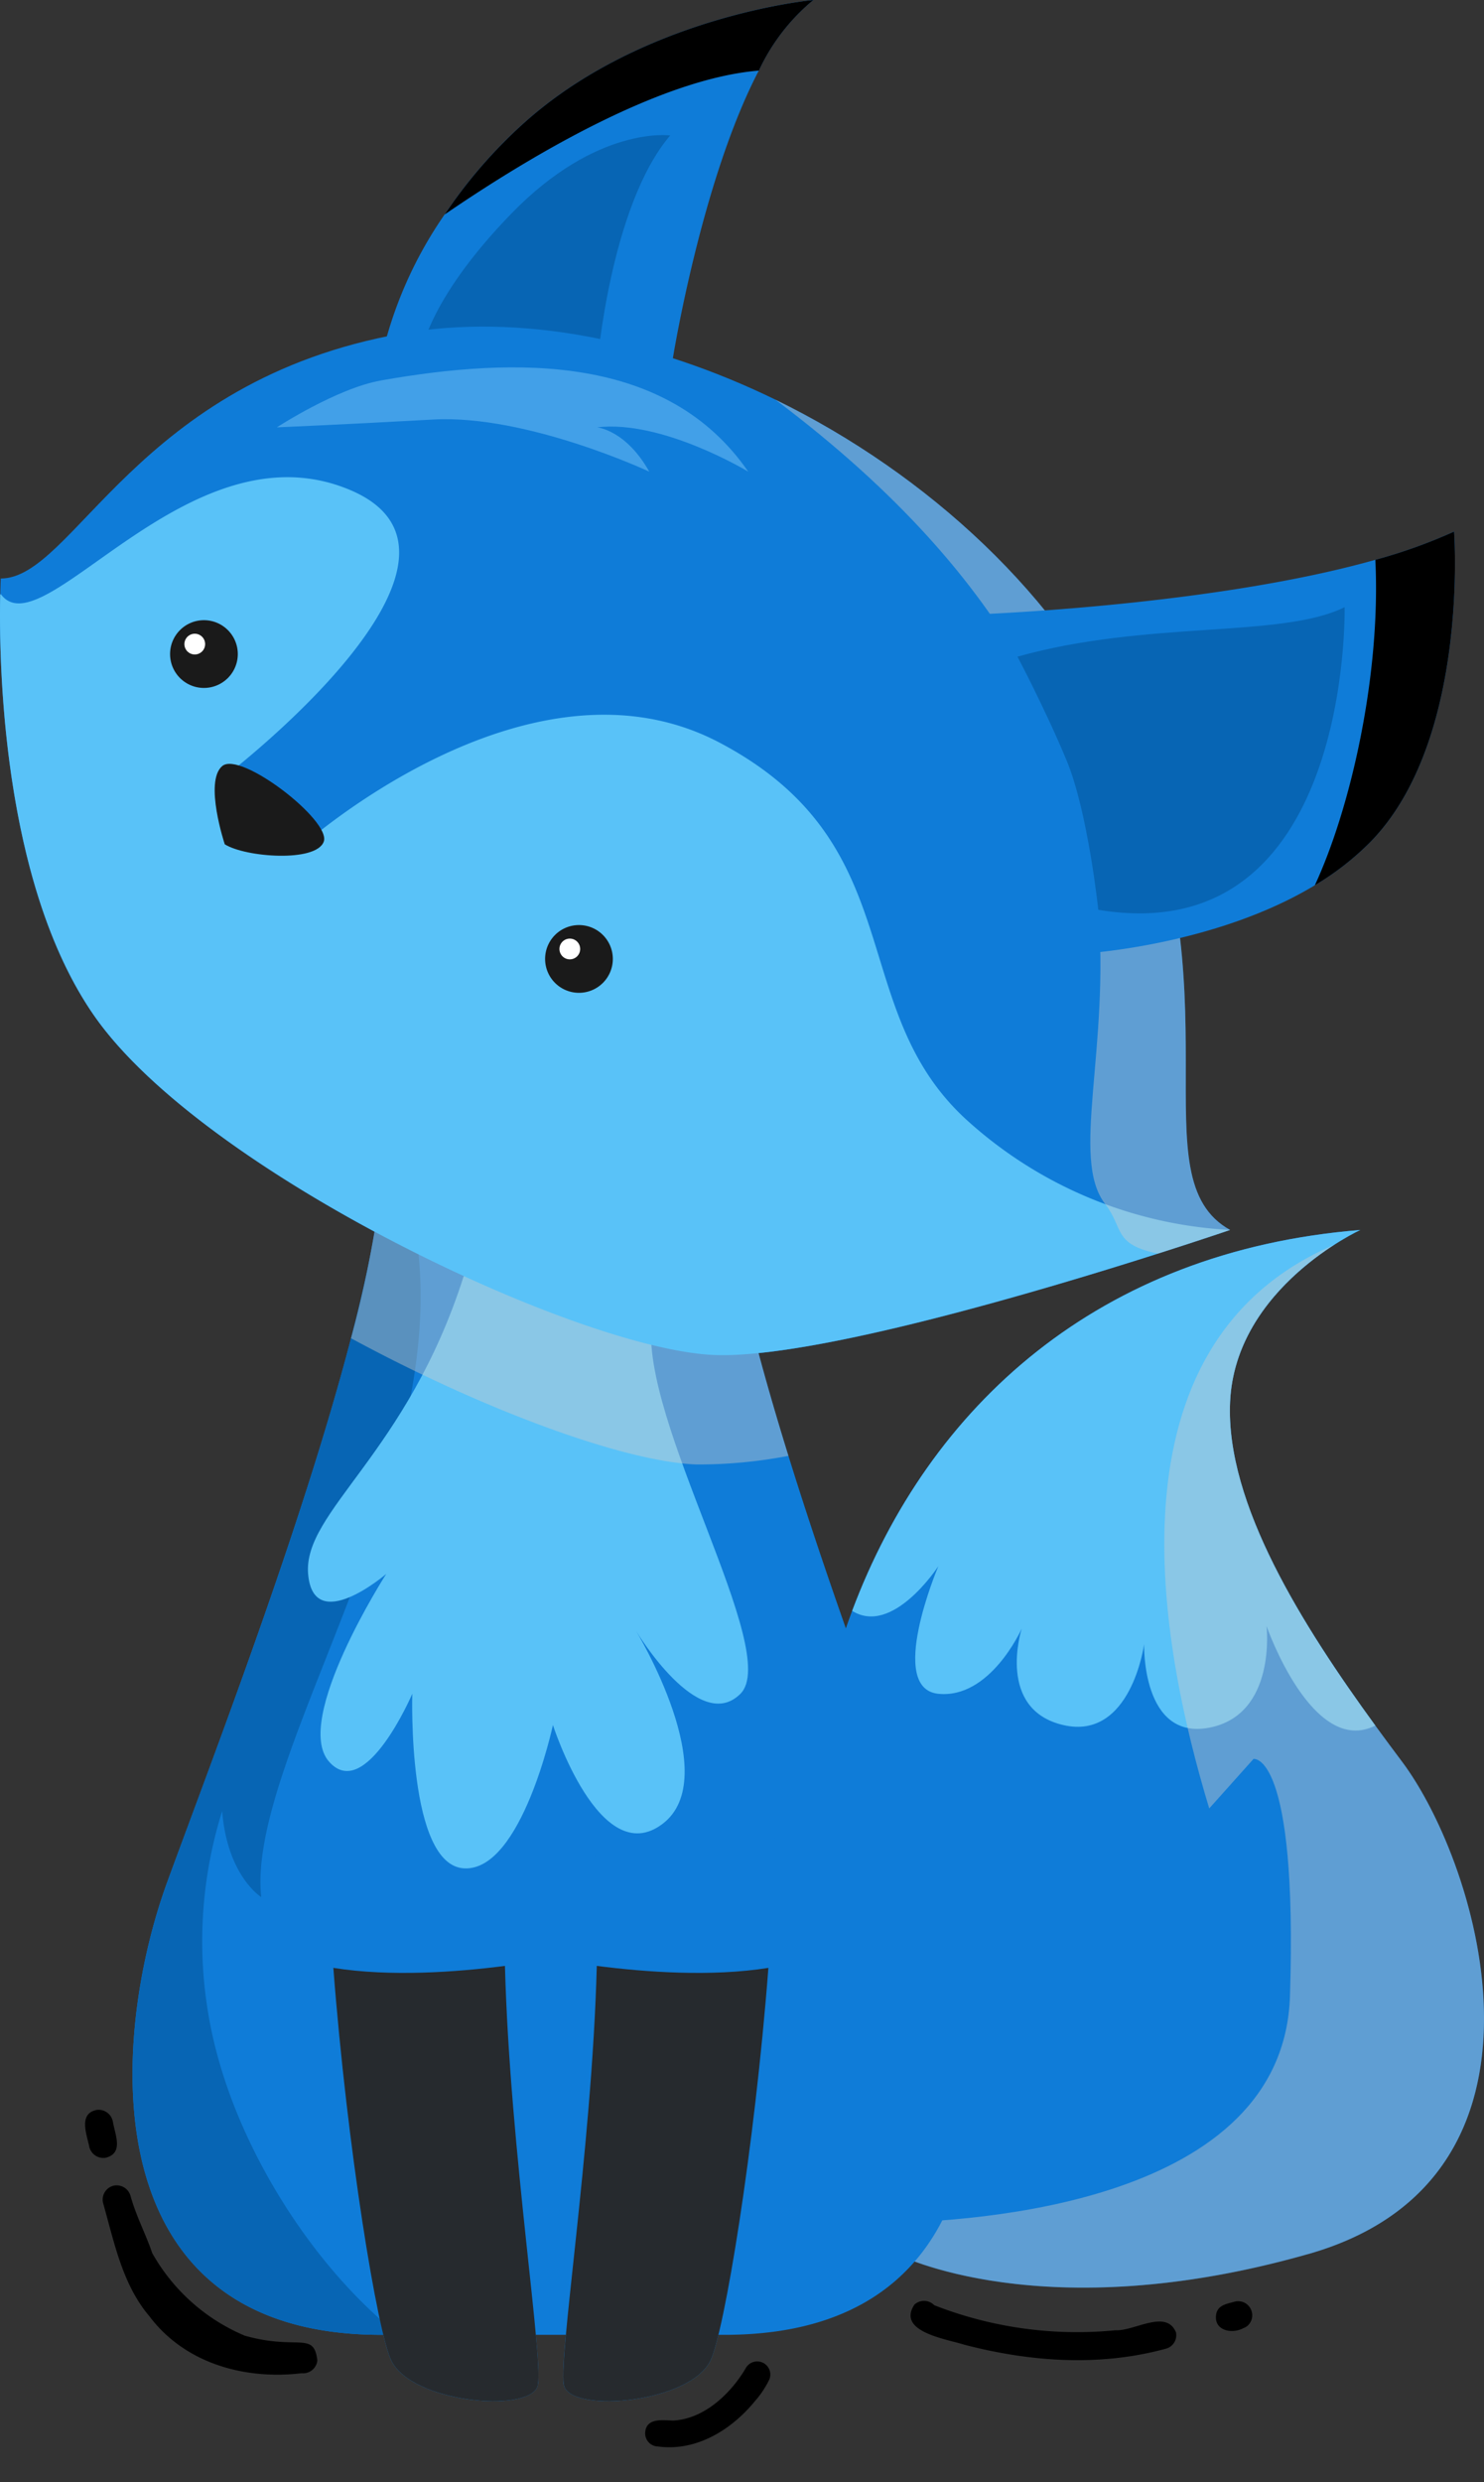
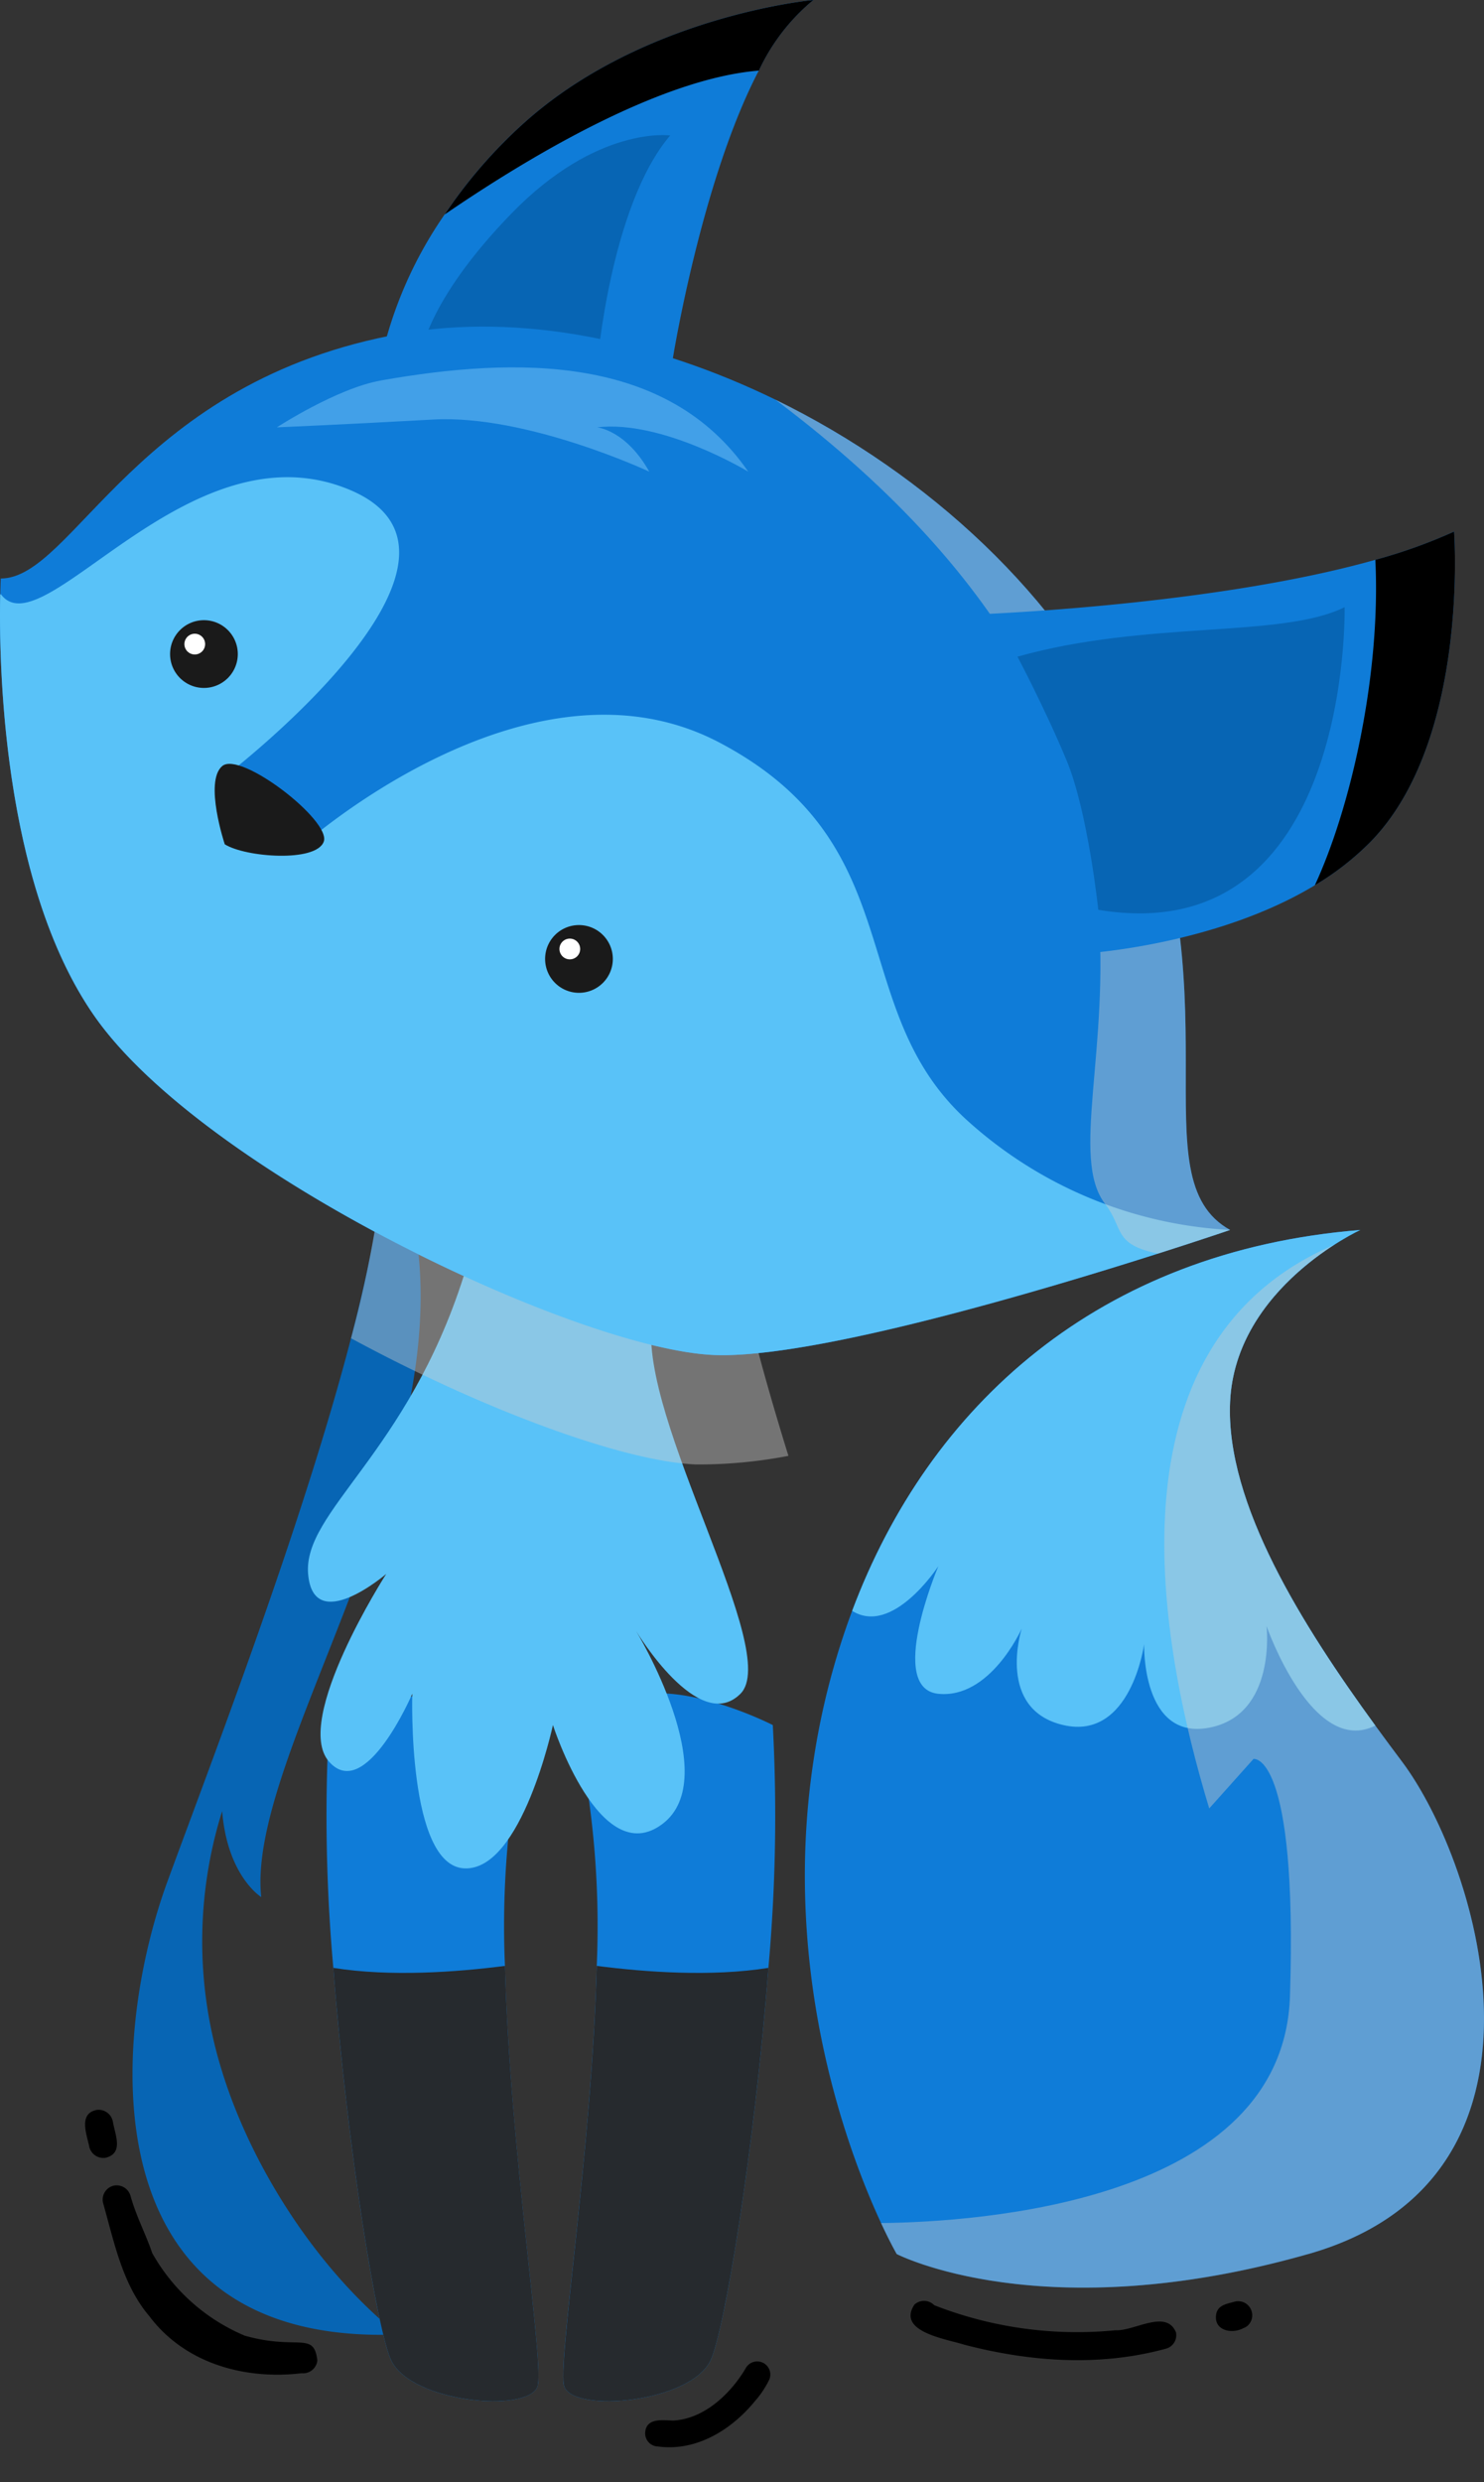
<svg xmlns="http://www.w3.org/2000/svg" width="155.158" height="259.391" viewBox="0 0 155.158 259.391">
  <rect x="0" y="0" width="155.158" height="259.391" fill="#333333" stroke="none" />
  <defs>
    <clipPath id="clip-path">
      <rect id="Rectangle_235" data-name="Rectangle 235" width="12.169" height="10.328" fill="none" />
    </clipPath>
    <clipPath id="clip-path-2">
      <rect id="Rectangle_233" data-name="Rectangle 233" width="29.781" height="21.821" fill="none" />
    </clipPath>
    <clipPath id="clip-path-3">
      <rect id="Rectangle_234" data-name="Rectangle 234" width="30.578" height="20.177" fill="none" />
    </clipPath>
    <clipPath id="clip-path-4">
      <rect id="Rectangle_227" data-name="Rectangle 227" width="155.158" height="250.914" fill="none" />
    </clipPath>
    <clipPath id="clip-path-6">
      <rect id="Rectangle_223" data-name="Rectangle 223" width="63.041" height="108.981" fill="none" />
    </clipPath>
    <clipPath id="clip-path-7">
      <rect id="Rectangle_224" data-name="Rectangle 224" width="45.733" height="28.88" fill="none" />
    </clipPath>
    <clipPath id="clip-path-8">
      <rect id="Rectangle_225" data-name="Rectangle 225" width="47.533" height="89.231" fill="none" />
    </clipPath>
  </defs>
  <g id="Group_4181" data-name="Group 4181" transform="translate(-1084.842 -5568.97)">
    <g id="Group_4163" data-name="Group 4163" transform="translate(1153.555 5814.191) rotate(8)">
      <g id="Group_4162" data-name="Group 4162" transform="translate(0 0)" clip-path="url(#clip-path)">
        <path id="Path_1619" data-name="Path 1619" d="M9.47.963C8.275,3.823,5.911,6.79,2.729,7.415,1.611,7.533-.12,7.5.006,9.091a1.381,1.381,0,0,0,1.4,1.236c.044,0,.077-.011.107-.011,4.055-.008,7.4-2.794,9.42-6.138A9.856,9.856,0,0,0,12.1,1.725,1.372,1.372,0,0,0,9.47.963" transform="translate(-0.001 0.001)" />
      </g>
    </g>
    <g id="Group_4159" data-name="Group 4159" transform="matrix(0.819, -0.574, 0.574, 0.819, 1179.435, 5810.486)">
      <g id="Group_4158" data-name="Group 4158" transform="translate(0 0)" clip-path="url(#clip-path-2)">
        <path id="Path_1615" data-name="Path 1615" d="M16.887,14.265a41.014,41.014,0,0,1-14-13.008A1.486,1.486,0,0,0,1.237.014c-3.19,1.242.659,4.852,1.834,6.4,4.6,5.421,10.238,10.011,16.971,12.437a1.386,1.386,0,0,0,.569.114,1.443,1.443,0,0,0,1.344-.886c.58-2.61-3.531-2.587-5.068-3.817" transform="translate(-0.001 0)" />
        <path id="Path_1616" data-name="Path 1616" d="M11.652,6.744c-.752-.262-1.6-.706-2.3.035C8.211,8,9.532,9.4,10.876,9.558a1.666,1.666,0,0,0,.446.055,1.47,1.47,0,0,0,.33-2.869" transform="translate(17.089 12.207)" />
      </g>
    </g>
    <g id="Group_4161" data-name="Group 4161" transform="translate(1098.272 5819.884) rotate(-99)">
      <g id="Group_4160" data-name="Group 4160" transform="translate(0 0)" clip-path="url(#clip-path-3)">
        <path id="Path_1617" data-name="Path 1617" d="M21.2,3.155A1.5,1.5,0,0,0,22.471,1.48,1.5,1.5,0,0,0,20.8.219c-4.221.509-8.66.657-12.381,2.924C2.954,6.047.284,11.954.05,17.93a1.5,1.5,0,0,0,1.03,1.826,2.377,2.377,0,0,0,.29.012c2.753,0,1.135-1.962,3.477-7.08A20.006,20.006,0,0,1,14.895,4.466c2.048-.346,4.048-1.057,6.3-1.311" transform="translate(0 0.408)" />
        <path id="Path_1618" data-name="Path 1618" d="M10.462,3.06c.577,0,1.214-.092,1.758-.1a1.516,1.516,0,0,0,1.48-1.48C13.617-.465,11.409.041,10.068.112c.151-.012.092,0,.024,0a1.514,1.514,0,0,0-1.48,1.48c.092,1.225.9,1.468,1.85,1.468" transform="translate(16.878 0)" />
      </g>
    </g>
    <g id="Group_4151" data-name="Group 4151" transform="translate(1084.842 5568.97)">
      <g id="Group_4150" data-name="Group 4150" clip-path="url(#clip-path-4)">
        <g id="Group_4149" data-name="Group 4149">
          <g id="Group_4148" data-name="Group 4148" clip-path="url(#clip-path-4)">
            <path id="Path_1589" data-name="Path 1589" d="M191.5,0a21.124,21.124,0,0,0-5.7,7.377c-6,11.478-8.986,30.068-8.986,30.068l-30.517.133a42.984,42.984,0,0,1,6.652-15.162,51.184,51.184,0,0,1,8.052-9.345C173.532,1.634,191.5,0,191.5,0" transform="translate(-106.464 0)" fill="#0f7cd8" />
            <path id="Path_1590" data-name="Path 1590" d="M187.6,51.894c-6.263,7.352-7.624,23.963-7.624,23.963l-18.459-.935s.487-5.6,9.473-14.859,16.61-8.169,16.61-8.169" transform="translate(-117.533 -37.735)" fill="#0765b4" />
            <path id="Path_1591" data-name="Path 1591" d="M361.665,579.015c-27.775,7.9-43.024,0-43.024,0s-.662-1.141-1.637-3.24c-3.357-7.235-10.454-25.85-7.077-48.225a77.8,77.8,0,0,1,4.055-15.747c8.041-21.425,25.752-37.594,53.129-39.8a24.534,24.534,0,0,0-2.723,1.544c-3.861,2.481-10.508,7.957-10.892,16.428-.485,10.652,7.641,23.456,15.189,33.82.942,1.293,1.876,2.549,2.783,3.758,8.169,10.892,17.972,43.568-9.8,51.465" transform="translate(-224.887 -343.473)" fill="#0f7cd8" />
            <path id="Path_1592" data-name="Path 1592" d="M381.895,523.792c-6.592,3.319-11.377-10.4-11.377-10.4s1.089,9.258-5.991,10.62-6.808-8.714-6.808-8.714-1.362,10.075-8.441,8.441c-6.985-1.612-4.43-9.846-4.36-10.07-.1.215-3.347,7.339-8.711,6.8-5.389-.539-.112-13.079,0-13.337-.15.226-4.833,7.3-9.013,4.67,8.041-21.425,25.752-37.594,53.129-39.8,0,0-13.071,5.991-13.615,17.972-.485,10.652,7.641,23.456,15.189,33.82" transform="translate(-238.097 -343.473)" fill="#59c2f8" />
            <g id="Group_4141" data-name="Group 4141" transform="translate(92.118 130.071)" opacity="0.42" style="mix-blend-mode: multiply;isolation: isolate">
              <g id="Group_4140" data-name="Group 4140">
                <g id="Group_4139" data-name="Group 4139" clip-path="url(#clip-path-6)">
                  <path id="Path_1593" data-name="Path 1593" d="M382.952,583.141c-27.775,7.9-43.024,0-43.024,0s-.662-1.141-1.637-3.24c10.056-.109,42.065-2.148,42.754-23.718.817-25.6-3.812-24.78-3.812-24.78l-4.629,5.174c-5.16-17.024-11.3-48.464,13.071-58.907-3.861,2.481-10.508,7.957-10.892,16.428-.485,10.652,7.641,23.456,15.189,33.82.942,1.293,1.876,2.549,2.783,3.758,8.169,10.892,17.972,43.568-9.8,51.465" transform="translate(-338.292 -477.67)" fill="#ccc" />
                </g>
              </g>
            </g>
-             <path id="Path_1594" data-name="Path 1594" d="M112.793,575.813H76.866c-30.5,0-28.319-31.042-22.329-47.381,4.618-12.6,14.094-37.175,19.192-56.756A118.8,118.8,0,0,0,76.8,456.539c.022-.182.044-.362.063-.539l3,1.637L94.829,465.8l17.964-9.8c.836,7.529,3.439,17.55,6.669,27.963,5.182,16.7,11.97,34.405,15.66,44.47,5.991,16.338,8.169,47.381-22.329,47.381" transform="translate(-37.027 -331.83)" fill="#0f7cd8" />
            <path id="Path_1595" data-name="Path 1595" d="M147.341,722.282c-1.089,2.723-13.071,1.634-15.249-2.723-1.46-2.922-4.635-22.247-6.075-41.069a177.4,177.4,0,0,1-.46-25.373s22.329-11.437,19.178,8.117a95.991,95.991,0,0,0-.776,17.049c.506,19.361,4.2,41.943,3.382,44" transform="translate(-91.165 -472.853)" fill="#0f7cd8" />
            <path id="Path_1596" data-name="Path 1596" d="M216.4,722.282c1.089,2.723,13.071,1.634,15.249-2.723,1.46-2.922,4.635-22.247,6.075-41.069a177.4,177.4,0,0,0,.46-25.373S215.853,641.68,219,661.234a95.994,95.994,0,0,1,.776,17.049c-.506,19.361-4.2,41.943-3.382,44" transform="translate(-157.385 -472.853)" fill="#0f7cd8" />
            <path id="Path_1597" data-name="Path 1597" d="M128.609,219.742s-2.957,1.013-7.546,2.475c-12.235,3.9-36.072,10.99-46.37,10.6-14.16-.545-53.371-19.061-64.808-35.4-9.792-13.991-10-37.561-9.863-44.05.025-1.089.06-1.7.06-1.7,7.624,0,14.16-20.695,41.935-25.6,12.349-2.178,26.31.7,39.064,6.916,15.932,7.766,29.98,20.741,36.636,35.563,11.981,26.686,1.089,45.747,10.892,51.193" transform="translate(0 -91.216)" fill="#0f7cd8" />
            <path id="Path_1598" data-name="Path 1598" d="M78.69,577.254H76.866c-30.5,0-28.319-31.042-22.329-47.381,5.936-16.188,19.894-52.165,22.266-71.893l3.063,1.1c6.53,25.866-17.16,57.181-15.527,72.43,0,0-3.54-2.178-4.085-8.986a45.523,45.523,0,0,0,0,27.23c3.044,9.855,9.863,20.649,18.435,27.5" transform="translate(-37.027 -333.271)" fill="#0765b4" />
            <path id="Path_1599" data-name="Path 1599" d="M134.519,485.6c-5.923,18.6-16.815,24.591-16.27,31.126s8.169,0,8.169,0-9.8,15.249-5.991,19.606,8.714-7.08,8.714-7.08-.545,17.972,5.446,18.244,9.258-14.977,9.258-14.977,4.9,15.249,11.437,10.347-2.723-20.15-2.723-20.15,6.535,10.892,10.892,6.535-10.62-28.592-9.258-38.939-19.674-4.713-19.674-4.713" transform="translate(-86.035 -352.256)" fill="#59c2f8" />
            <g id="Group_4144" data-name="Group 4144" transform="translate(36.701 124.17)" opacity="0.42" style="mix-blend-mode: multiply;isolation: isolate">
              <g id="Group_4143" data-name="Group 4143">
                <g id="Group_4142" data-name="Group 4142" clip-path="url(#clip-path-7)">
                  <path id="Path_1600" data-name="Path 1600" d="M180.515,483.963a49.834,49.834,0,0,1-9.648.9c-7.565-.291-22.277-5.71-36.086-13.188a118.8,118.8,0,0,0,3.074-15.137c.022-.182.044-.362.063-.539l3,1.637,14.963,8.161,17.964-9.8c.836,7.529,3.439,17.55,6.669,27.963" transform="translate(-134.782 -456)" fill="#ccc" />
                </g>
              </g>
            </g>
            <path id="Path_1601" data-name="Path 1601" d="M128.609,261.8s-39.756,13.615-53.916,13.07-53.371-19.061-64.808-35.4c-9.792-13.991-10-37.561-9.863-44.05l.06-.063c4.357,5.991,19.606-17.972,36.489-10.892S23.5,214.422,23.5,214.422l7.624,7.624s23.963-21.784,44.113-11.164,13.071,27.5,25.6,39.212A44.452,44.452,0,0,0,128.609,261.8" transform="translate(0 -133.276)" fill="#59c2f8" />
            <g id="Group_4147" data-name="Group 4147" transform="translate(81.076 41.771)" opacity="0.42" style="mix-blend-mode: multiply;isolation: isolate">
              <g id="Group_4146" data-name="Group 4146">
                <g id="Group_4145" data-name="Group 4145" clip-path="url(#clip-path-8)">
                  <path id="Path_1602" data-name="Path 1602" d="M345.275,240.156s-2.957,1.013-7.545,2.475c-4.733-.994-3.532-2.614-5.525-5.2-7.352-9.531,16.883-45.475-34.463-84.033h.005c15.932,7.766,29.98,20.741,36.636,35.563,11.981,26.686,1.089,45.747,10.892,51.193" transform="translate(-297.742 -153.4)" fill="#ccc" />
                </g>
              </g>
            </g>
            <path id="Path_1603" data-name="Path 1603" d="M412.781,236.4a29.1,29.1,0,0,1-5.841,4.558c-10.587,6.394-24.385,7.151-24.385,7.151l-12.254-35.4s25.368-.792,42.964-5.759A55.129,55.129,0,0,0,421.495,204s1.634,21.784-8.714,32.4" transform="translate(-269.468 -148.45)" fill="#0f7cd8" />
            <path id="Path_1604" data-name="Path 1604" d="M117.194,142.352c14.152-2.5,29.953-2.723,38.395,9.531,0,0-8.986-5.446-15.794-4.629,0,0,3,.272,5.446,4.629,0,0-12.8-5.991-22.6-5.446s-16.338.817-16.338.817,6.263-4.085,10.892-4.9" transform="translate(-77.356 -102.596)" fill="#42a0e8" />
            <path id="Path_1605" data-name="Path 1605" d="M510.693,236.4a29.1,29.1,0,0,1-5.841,4.558c3.82-8.245,6.911-22.149,6.326-34.008A55.13,55.13,0,0,0,519.407,204s1.634,21.784-8.714,32.4" transform="translate(-367.38 -148.45)" />
            <path id="Path_1606" data-name="Path 1606" d="M209.282,0a21.124,21.124,0,0,0-5.7,7.377c-10.59.852-24.676,9.438-32.851,15.039a51.184,51.184,0,0,1,8.052-9.345C191.31,1.634,209.282,0,209.282,0" transform="translate(-124.241 0)" />
            <path id="Path_1607" data-name="Path 1607" d="M390.689,238.174c13.51-3.812,27.669-1.906,34.2-5.174,0,0,.775,36.027-25.754,31.628,0,0-1.081-10.248-3.321-15.628s-5.13-10.826-5.13-10.826" transform="translate(-284.303 -169.554)" fill="#0765b4" />
            <path id="Path_1608" data-name="Path 1608" d="M149.316,798.419c-1.089,2.723-13.071,1.634-15.249-2.723-1.46-2.922-4.635-22.247-6.075-41.069,5.955.95,12.872.447,17.942-.207.506,19.361,4.2,41.943,3.382,44" transform="translate(-93.139 -548.99)" fill="#262a2e" />
            <path id="Path_1609" data-name="Path 1609" d="M216.4,798.419c1.089,2.723,13.071,1.634,15.249-2.723,1.46-2.922,4.635-22.247,6.075-41.069-5.955.95-12.872.447-17.942-.207-.506,19.361-4.2,41.943-3.382,44" transform="translate(-157.385 -548.99)" fill="#262a2e" />
            <path id="Path_1610" data-name="Path 1610" d="M72.382,241.54a3.54,3.54,0,1,1-3.54-3.54,3.54,3.54,0,0,1,3.54,3.54" transform="translate(-47.52 -173.192)" fill="#1a1a1a" />
            <path id="Path_1611" data-name="Path 1611" d="M72.974,244.283a1.083,1.083,0,1,1-1.083-1.083,1.083,1.083,0,0,1,1.083,1.083" transform="translate(-51.527 -176.976)" fill="#fff" />
            <path id="Path_1612" data-name="Path 1612" d="M216.382,358.54a3.54,3.54,0,1,1-3.54-3.54,3.54,3.54,0,0,1,3.54,3.54" transform="translate(-152.309 -258.333)" fill="#1a1a1a" />
            <path id="Path_1613" data-name="Path 1613" d="M216.974,361.283a1.083,1.083,0,1,1-1.083-1.083,1.083,1.083,0,0,1,1.083,1.083" transform="translate(-156.315 -262.117)" fill="#fff" />
            <path id="Path_1614" data-name="Path 1614" d="M83.485,301.542s-2.178-6.535-.272-8.169,11.437,5.718,10.62,7.9-8.169,1.634-10.347.272" transform="translate(-59.985 -213.316)" fill="#1a1a1a" />
          </g>
        </g>
      </g>
    </g>
  </g>
</svg>